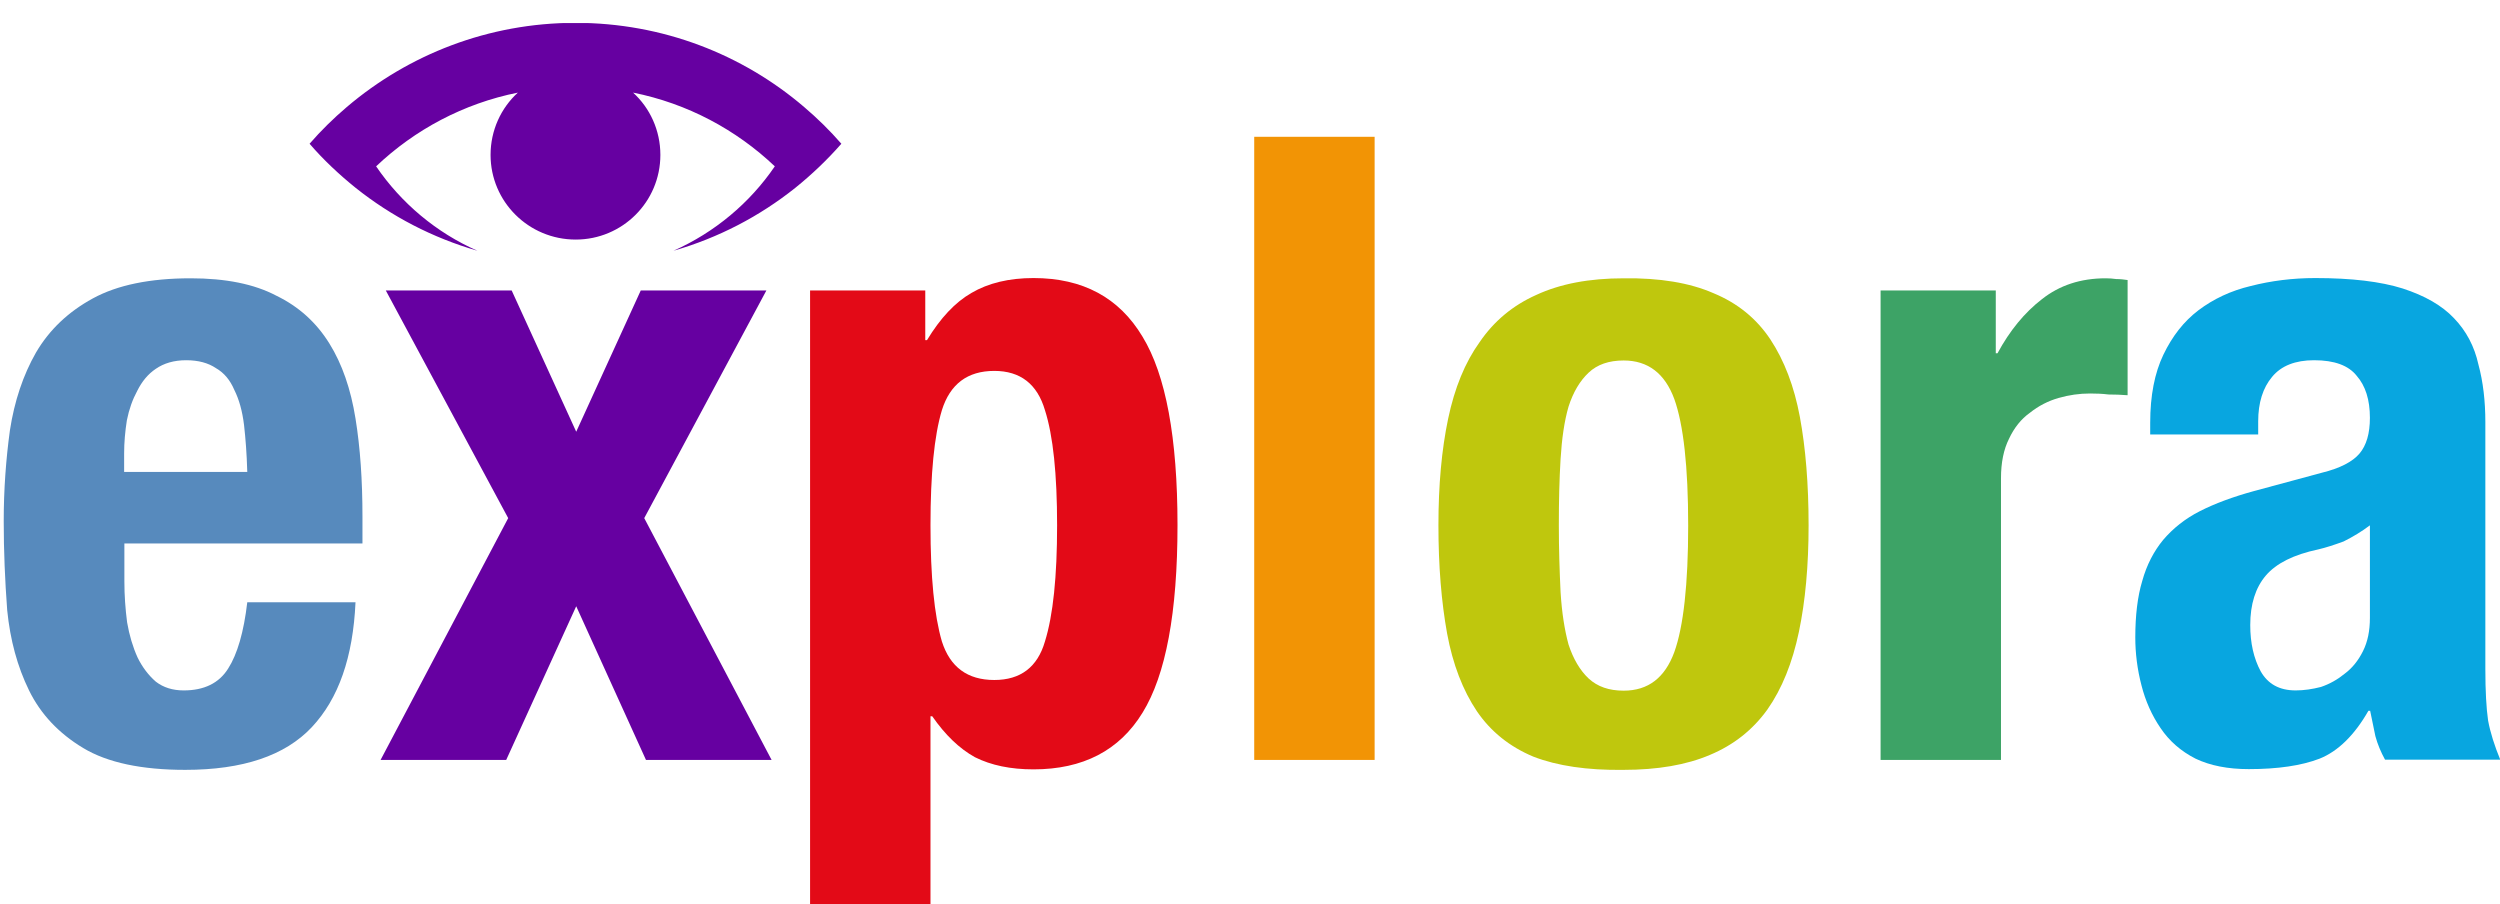
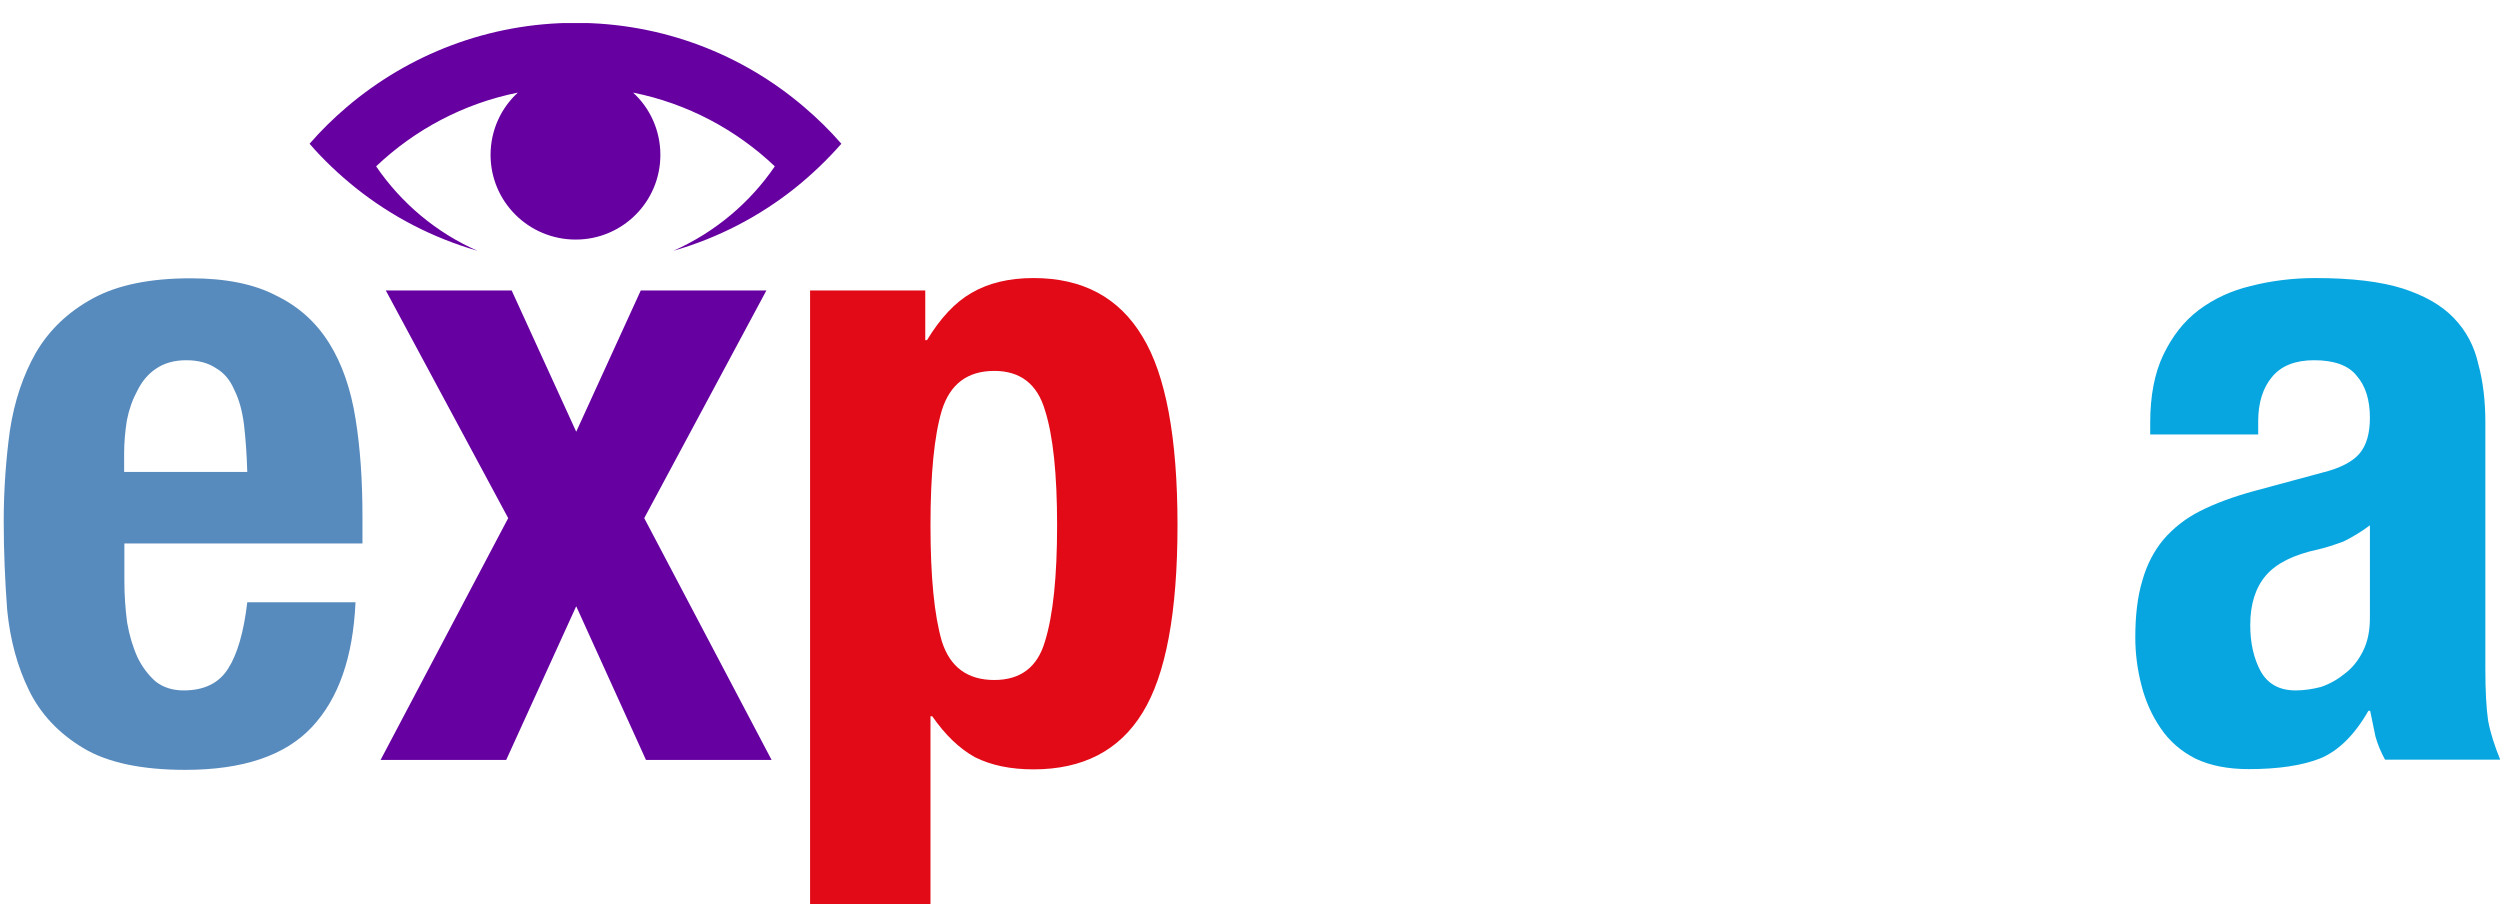
<svg xmlns="http://www.w3.org/2000/svg" xmlns:xlink="http://www.w3.org/1999/xlink" version="1.1" id="Capa_1" x="0px" y="0px" viewBox="0 0 1007 364.3" style="enable-background:new 0 0 1007 364.3;" xml:space="preserve">
  <style type="text/css">
	.st0{fill:#0096CA;}
	.st1{clip-path:url(#SVGID_2_);fill:#578ABD;}
	.st2{fill:#6600A1;}
	.st3{clip-path:url(#SVGID_4_);fill:#E30A17;}
	.st4{fill:#F29405;}
	.st5{clip-path:url(#SVGID_6_);fill:#BFC70D;}
	.st6{clip-path:url(#SVGID_6_);fill:#3DA366;}
	.st7{clip-path:url(#SVGID_6_);fill:#08A6E0;}
	.st8{clip-path:url(#SVGID_6_);fill:#6600A1;}
</style>
-   <path class="st0" d="M566.8-1468.5c-1.6,1.1-3.4,0.7-5.2,0.7C563.3-1468.5,565.1-1468.7,566.8-1468.5z" />
  <g>
    <defs>
      <rect id="SVGID_1_" x="1.5" y="9.3" width="1005.5" height="357.7" />
    </defs>
    <clipPath id="SVGID_2_">
      <use xlink:href="#SVGID_1_" style="overflow:visible;" />
    </clipPath>
    <path class="st1" d="M50,218.9h96V208c0-14.5-0.9-27.7-2.8-39.4c-1.9-11.9-5.4-22-10.5-30.2c-5.2-8.4-12.3-14.9-21.4-19.3   c-8.9-4.7-20.4-7-34.5-7c-16.4,0-29.5,2.7-39.4,8.1S19.9,132.8,14.5,142c-5.2,9.1-8.7,19.6-10.5,31.3c-1.6,11.7-2.5,23.9-2.5,36.6   c0,12,0.5,23.9,1.4,35.9c1.2,12,4.1,22.7,8.8,32.3c4.7,9.6,12,17.3,21.8,23.2c9.8,5.9,23.6,8.8,41.1,8.8c23.2,0,40.2-5.7,51-17.2   c10.8-11.5,16.6-28.2,17.6-50.3H99.6c-1.4,12-4,20.9-7.7,26.7c-3.7,5.9-9.7,8.8-17.9,8.8c-4.5,0-8.2-1.2-11.2-3.5   c-3-2.6-5.5-5.9-7.4-9.8c-1.9-4.2-3.3-8.9-4.2-14.1c-0.7-5.4-1.1-10.9-1.1-16.5V218.9z M99.6,190.1H50v-7.4c0-4.5,0.4-8.9,1.1-13.4   c0.9-4.5,2.3-8.4,4.2-11.9c1.9-3.8,4.3-6.7,7.4-8.8c3.3-2.3,7.4-3.5,12.3-3.5c4.9,0,8.9,1.1,12,3.2c3.3,1.9,5.7,4.8,7.4,8.8   c1.9,3.8,3.2,8.4,3.9,14.1C98.9,176.5,99.4,182.8,99.6,190.1" />
  </g>
  <polygon class="st2" points="258.1,117 232.1,173.9 206.1,117 155.4,117 204.7,208.7 153.3,306.1 203.9,306.1 232.1,244.2   260.2,306.1 310.8,306.1 259.5,208.7 308.7,117 " />
  <g>
    <defs>
      <rect id="SVGID_3_" x="1.5" y="9.3" width="1005.5" height="357.7" />
    </defs>
    <clipPath id="SVGID_4_">
      <use xlink:href="#SVGID_3_" style="overflow:visible;" />
    </clipPath>
    <path class="st3" d="M374.8,211.6c0-20.6,1.5-36.1,4.6-46.4c3.3-10.5,10.3-15.8,21.1-15.8c10.5,0,17.3,5.3,20.4,15.8   c3.3,10.3,4.9,25.8,4.9,46.4c0,20.6-1.6,36.2-4.9,46.8c-3,10.3-9.8,15.5-20.4,15.5c-10.8,0-17.8-5.2-21.1-15.5   C376.3,247.8,374.8,232.2,374.8,211.6 M326.3,117v249.9h48.5v-78.4h0.7c5.2,7.5,10.9,13,17.2,16.5c6.6,3.3,14.4,4.9,23.6,4.9   c19.9,0,34.6-7.6,43.9-22.8c9.4-15.2,14.1-40.4,14.1-75.6c0-35.1-4.7-60.5-14.1-75.9c-9.4-15.7-24-23.6-43.9-23.6   c-9.8,0-18.2,2-25,6c-6.6,3.8-12.5,10.1-17.9,19h-0.7v-20H326.3z" />
  </g>
-   <rect x="505.2" y="55.1" class="st4" width="48.5" height="251" />
  <g>
    <defs>
      <rect id="SVGID_5_" x="1.5" y="9.3" width="1005.5" height="357.7" />
    </defs>
    <clipPath id="SVGID_6_">
      <use xlink:href="#SVGID_5_" style="overflow:visible;" />
    </clipPath>
-     <path class="st5" d="M579.4,211.6c0,16.4,1.2,30.9,3.5,43.6c2.3,12.4,6.3,22.8,12,31.3c5.6,8.2,13.2,14.3,22.8,18.3   c9.6,3.7,21.7,5.5,36.2,5.3c13.8,0,25.4-2,34.8-6c9.6-4,17.3-10.1,23.2-18.3c5.9-8.4,10.1-18.9,12.7-31.3   c2.6-12.4,3.9-26.7,3.9-42.9c0-16.6-1.2-31.2-3.5-43.6c-2.3-12.4-6.3-22.8-11.9-31.3c-5.6-8.4-13.2-14.6-22.9-18.6   c-9.6-4.2-21.7-6.2-36.2-6c-13.8,0-25.5,2.2-35.2,6.7c-9.4,4.2-17,10.5-22.8,19c-5.9,8.2-10.1,18.5-12.7,30.9   C580.7,181.1,579.4,195.4,579.4,211.6 M627.9,211.6c0-9.6,0.2-18.5,0.7-26.7c0.5-8.2,1.5-15.2,3.2-21.1c1.9-5.9,4.6-10.4,8.1-13.7   c3.5-3.3,8.2-4.9,14.1-4.9c9.8,0,16.6,5.2,20.4,15.5c3.7,10.3,5.6,27.3,5.6,51c0,23.7-1.9,40.7-5.6,51   c-3.8,10.3-10.5,15.5-20.4,15.5c-5.9,0-10.5-1.6-14.1-4.9c-3.5-3.3-6.2-7.9-8.1-13.7c-1.6-5.9-2.7-12.9-3.2-21.1   C628.2,230.1,627.9,221.2,627.9,211.6" />
-     <path class="st6" d="M757.5,117v189.1H806V192.6c0-6.3,1.1-11.6,3.2-15.8c2.1-4.5,4.9-8,8.4-10.5c3.5-2.8,7.4-4.8,11.6-6   c4.2-1.2,8.4-1.8,12.7-1.8c2.6,0,5,0.1,7.4,0.4c2.6,0,5.2,0.1,7.7,0.3v-46.4c-1.4-0.2-2.9-0.4-4.6-0.4c-1.4-0.2-2.8-0.3-4.2-0.3   c-10.1,0-18.6,2.8-25.7,8.4c-7,5.4-13,12.7-17.9,21.8h-0.7V117H757.5z" />
    <path class="st7" d="M866,175h43.6v-5.3c0-7.5,1.9-13.5,5.6-17.9c3.7-4.5,9.4-6.7,16.9-6.7c8.2,0,13.9,2.1,17.2,6.3   c3.5,4,5.3,9.6,5.3,16.9c0,6.3-1.4,11.1-4.2,14.4c-2.8,3.3-7.8,5.9-15.1,7.7l-27.4,7.4c-8.4,2.3-15.7,5-21.8,8.1   c-5.9,3-10.8,6.9-14.8,11.6c-3.7,4.5-6.6,10-8.4,16.5c-1.9,6.3-2.8,13.9-2.8,22.8c0,6.3,0.8,12.8,2.5,19.3   c1.6,6.3,4.2,12.1,7.7,17.2c3.5,5.2,8.2,9.3,14.1,12.3c5.9,2.8,13,4.2,21.4,4.2c11.7,0,21.2-1.4,28.5-4.2c7.5-3,14.1-9.5,19.7-19.3   h0.7c0.7,3.3,1.4,6.7,2.1,10.2c0.9,3.3,2.2,6.4,3.9,9.5h46.4c-2.3-5.6-4-10.9-4.9-15.8c-0.7-4.9-1.1-11.8-1.1-20.7v-99.5   c0-8.4-0.9-16.2-2.8-23.2c-1.6-7.3-4.9-13.5-9.8-18.6c-4.9-5.2-11.8-9.1-20.7-12c-8.9-2.8-20.6-4.2-35.2-4.2   c-9.1,0-17.8,1.1-26,3.2c-8,1.9-15,5.2-21.1,9.8c-5.9,4.5-10.5,10.4-14.1,17.9c-3.5,7.3-5.3,16.4-5.3,27.4V175z M954.6,211.6v37.3   c0,5.2-0.9,9.6-2.8,13.4c-1.9,3.8-4.3,6.8-7.4,9.1c-2.8,2.3-6,4.1-9.5,5.3c-3.5,0.9-6.9,1.4-10.2,1.4c-6.6,0-11.2-2.6-14.1-7.7   c-2.8-5.2-4.2-11.4-4.2-18.6c0-8.4,2.1-15.1,6.3-20c4.2-4.9,11.2-8.4,21.1-10.5c3-0.7,6.4-1.8,10.2-3.2   C947.8,216.2,951.3,214.1,954.6,211.6" />
    <path class="st8" d="M197.6,62.4c0-9.9,4.2-18.9,11-25.1c-21.9,4.4-41.5,14.9-57.1,29.7c10.1,14.8,24.2,26.7,40.8,34   c-18.1-5.2-34.7-13.9-49-25.3c-6.7-5.4-13-11.3-18.6-17.8c4.6-5.3,9.6-10.2,15-14.8c24.8-21.1,57-33.9,92.1-33.9   c35.1,0,67.3,12.7,92.1,33.9c5.4,4.6,10.4,9.5,15,14.8c-5.7,6.5-11.9,12.4-18.6,17.8c-14.3,11.4-30.9,20.1-49,25.3   c16.6-7.4,30.7-19.2,40.8-34c-15.6-14.8-35.2-25.3-57.1-29.7c6.8,6.2,11,15.2,11,25.1c0,18.9-15.3,34.1-34.1,34.1   C212.9,96.5,197.6,81.2,197.6,62.4" />
  </g>
</svg>